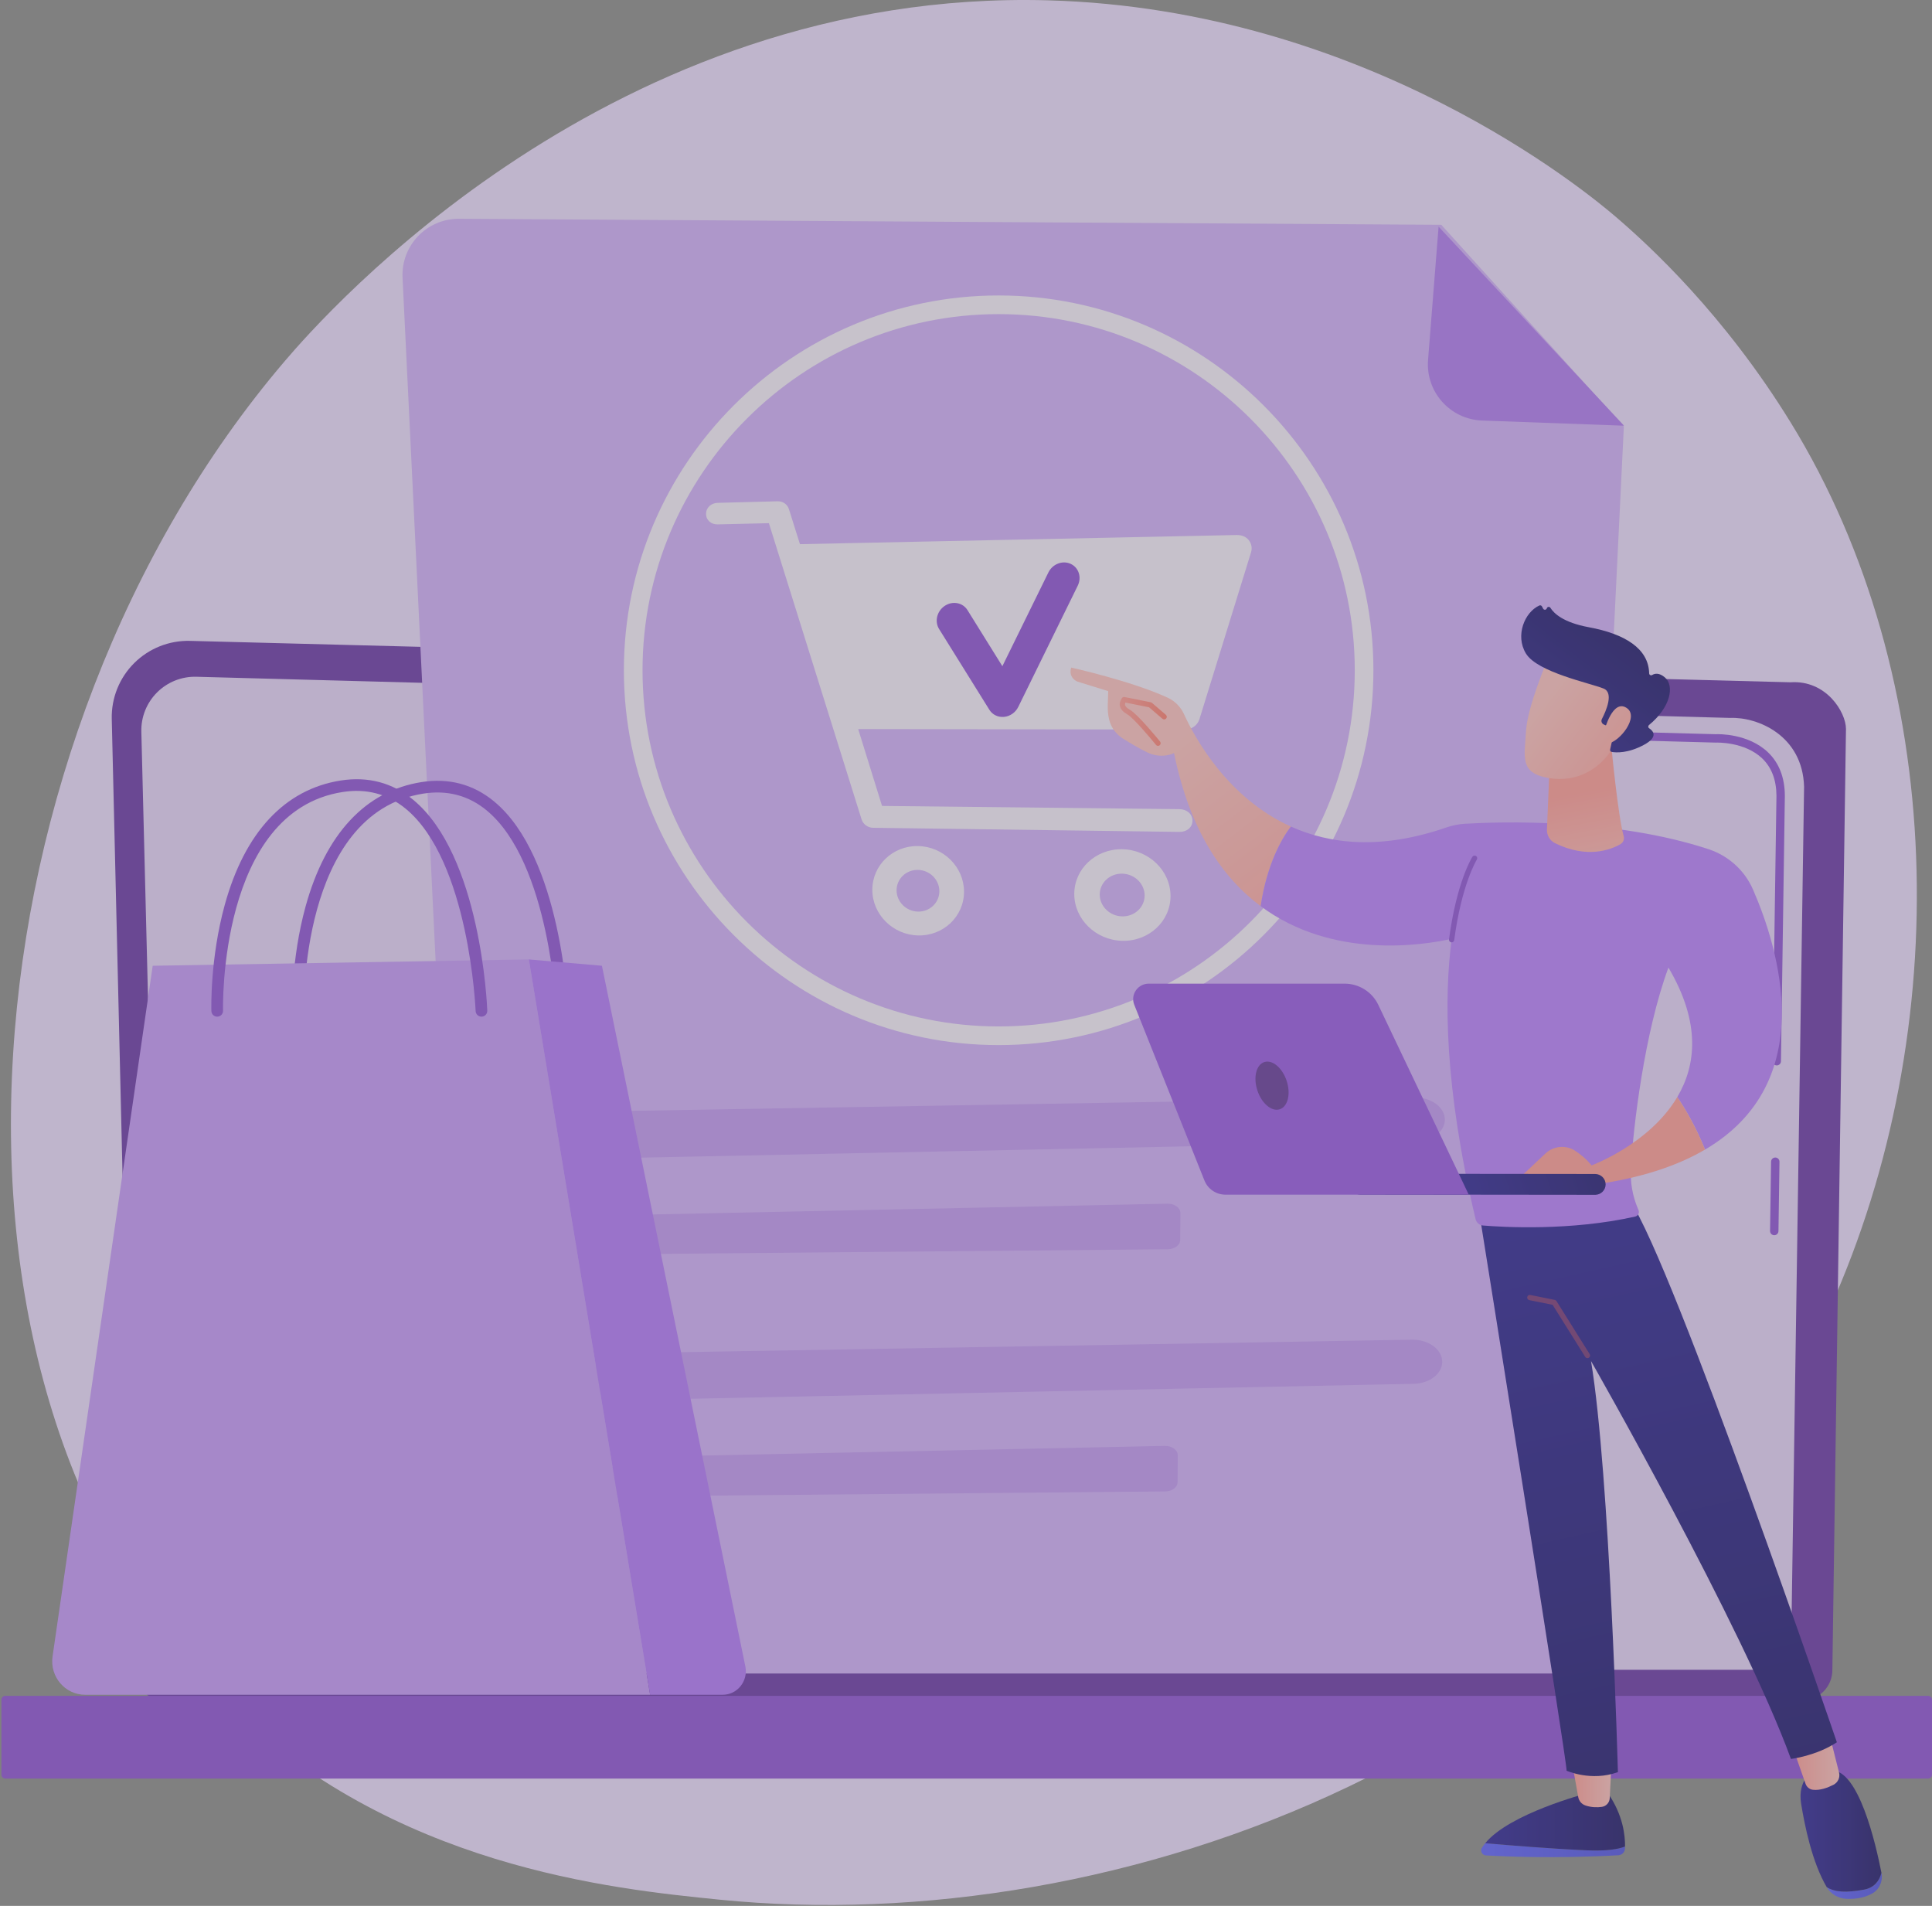
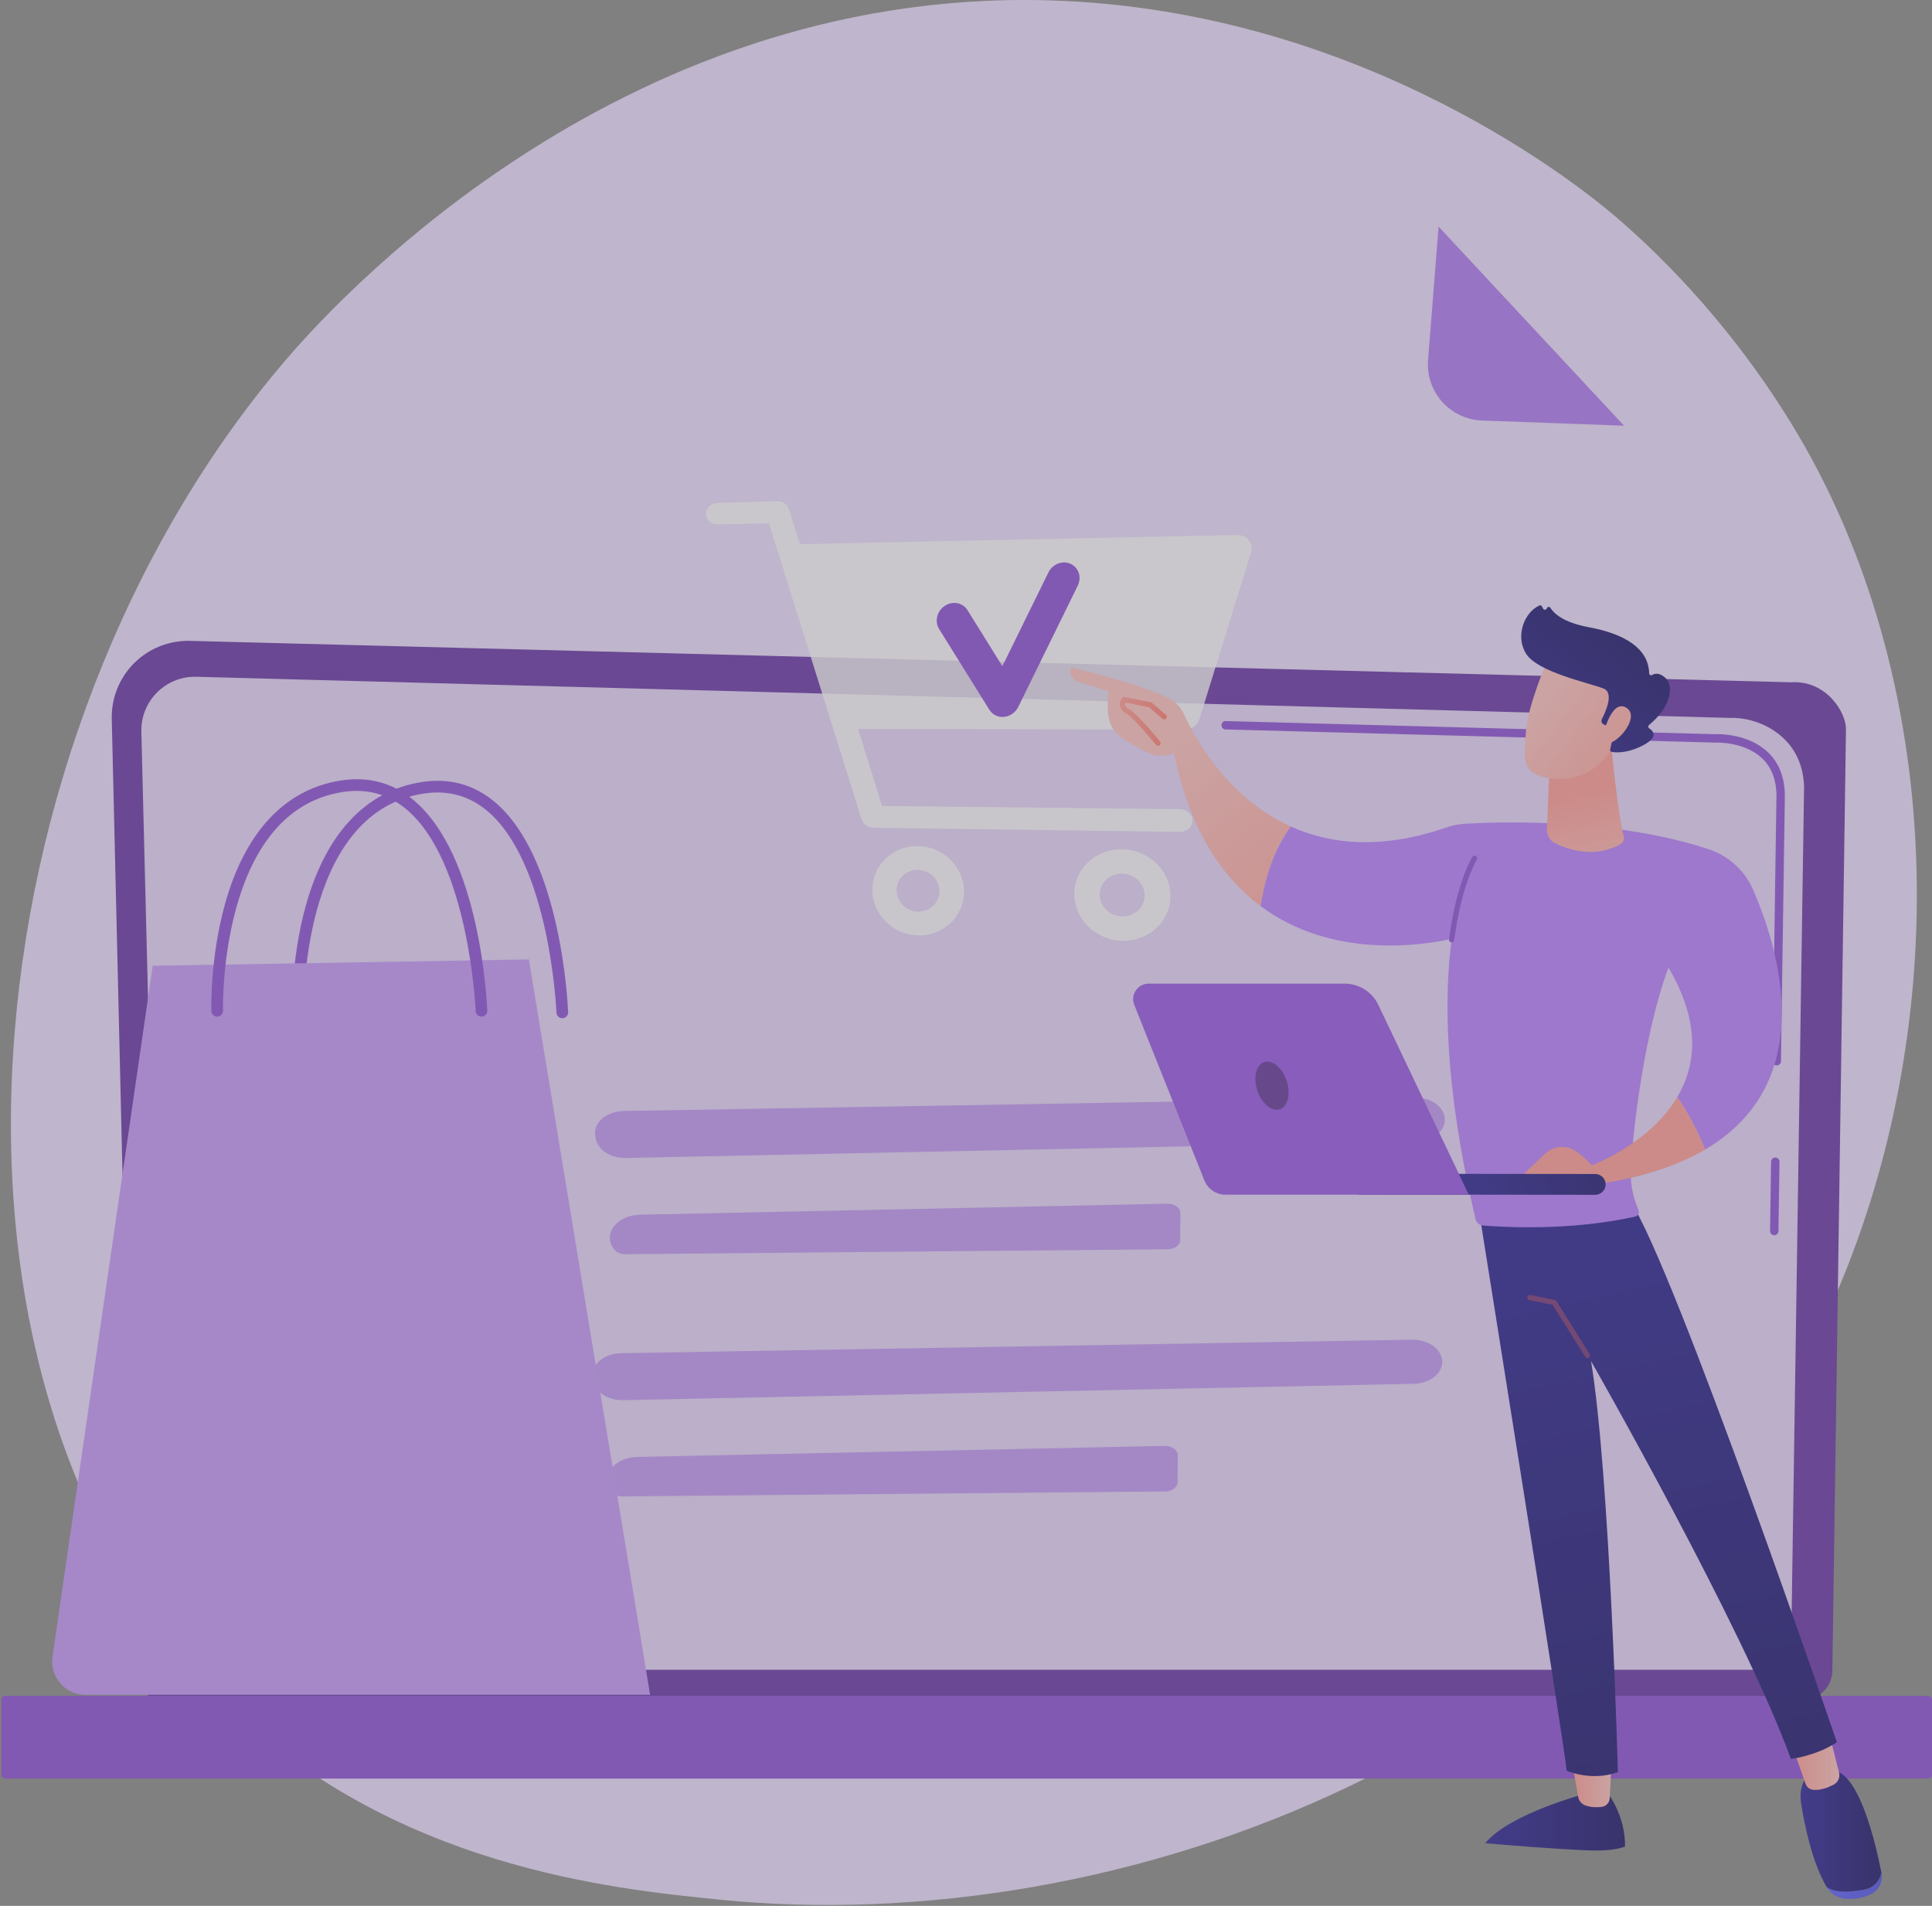
<svg xmlns="http://www.w3.org/2000/svg" width="366" height="361" viewBox="0 0 366 361" fill="none">
  <rect x="0" y="0" width="366" height="361" fill="#808080" stroke="none" />
  <g opacity="0.6">
    <path d="M346.684 247.771C308.698 332.436 211.722 367.392 136.352 359.826C115.772 357.76 74.366 353.603 42.524 322.419C-18.626 262.533 -6.901 139.793 53.885 68.472C61.713 59.288 115.862 -2.219 198.527 0.062C259.05 1.732 300.941 36.669 306.033 41.019C312.465 46.515 326.636 59.555 339.255 80.069C368.905 128.271 370.421 194.864 346.684 247.771Z" fill="#EAD9FF" />
    <path d="M25.433 316.351C25.433 319.503 28.014 322.082 31.169 322.082H341.386C344.542 322.082 347.123 319.503 347.123 316.351L349.704 138.078C349.704 134.926 345.991 128.772 339.185 129.234L36.006 121.39C32.047 121.287 28.22 122.811 25.416 125.605C22.613 128.399 21.079 132.22 21.172 136.175L25.433 316.351Z" fill="#5B23A0" />
    <path d="M31.096 310.853C31.096 313.838 33.538 316.281 36.523 316.281H333.905C336.89 316.281 339.332 313.838 339.332 310.853L341.768 149.015C341.481 139.276 332.943 135.776 327.767 135.983L37.198 128.187C34.417 128.113 31.728 129.184 29.758 131.149C27.788 133.114 26.705 135.803 26.775 138.584L31.096 310.853Z" fill="#E2CEFA" />
    <path d="M336.119 233.968C336.115 233.968 336.111 233.968 336.107 233.968C335.668 233.961 335.317 233.6 335.323 233.16L335.516 220.036C335.522 219.601 335.877 219.252 336.311 219.252C336.315 219.252 336.319 219.252 336.323 219.252C336.762 219.258 337.113 219.62 337.106 220.059L336.914 233.184C336.907 233.619 336.552 233.968 336.119 233.968Z" fill="#8340D4" />
    <path d="M336.591 201.804C336.587 201.804 336.583 201.804 336.579 201.804C336.14 201.798 335.789 201.436 335.796 200.997L336.534 150.729C336.52 147.743 335.614 145.359 333.84 143.659C330.528 140.487 325.271 140.649 325.049 140.659L232.177 138.168C231.738 138.157 231.392 137.791 231.404 137.352C231.415 136.913 231.753 136.539 232.22 136.579L325.037 139.07C325.615 139.035 331.212 138.939 334.94 142.51C337.037 144.52 338.108 147.288 338.124 150.737L337.386 201.021C337.38 201.456 337.025 201.804 336.591 201.804Z" fill="#8340D4" />
    <path d="M0.995 336.883H365.272C365.672 336.883 366 336.555 366 336.154V321.947C366 321.547 365.672 321.219 365.272 321.219H0.995C0.595 321.219 0.267 321.547 0.267 321.947V336.154C0.267 336.555 0.594 336.883 0.995 336.883Z" fill="#8340D4" />
-     <path d="M273.038 42.579L86.962 41.44C80.847 41.402 75.956 46.51 76.259 52.618L89.06 316.988H296.128L307.626 80.788L273.038 42.579Z" fill="#CDA7FB" />
    <path d="M280.776 79.656C274.714 79.442 270.054 74.218 270.532 68.172L272.527 42.928L307.662 80.633L280.776 79.656Z" fill="#A96DF1" />
    <path d="M118.163 210.438C143.957 210.02 242.975 208.312 267.979 207.88C271.133 207.826 273.726 209.736 273.71 212.097C273.694 214.345 271.305 216.173 268.303 216.235L118.579 219.335C115.695 219.395 113.216 217.8 112.861 215.656L112.771 215.114C112.363 212.662 114.864 210.491 118.163 210.438Z" fill="#BC8DF4" />
    <path d="M116.357 236.685C116.791 237.237 117.587 237.574 118.442 237.566L221.242 236.622C222.533 236.61 223.571 235.828 223.578 234.862L223.614 229.79C223.621 228.783 222.509 227.969 221.163 227.997L121.221 230.086C116.77 230.179 114.096 233.806 116.357 236.685Z" fill="#BC8DF4" />
    <path d="M117.666 256.315C143.46 255.897 242.478 254.189 267.482 253.757C270.636 253.702 273.229 255.613 273.213 257.974C273.197 260.222 270.808 262.05 267.806 262.112L118.082 265.212C115.198 265.272 112.719 263.677 112.364 261.533L112.273 260.991C111.867 258.539 114.367 256.368 117.666 256.315Z" fill="#BC8DF4" />
    <path d="M115.86 282.562C116.294 283.114 117.09 283.451 117.945 283.443L220.745 282.499C222.037 282.487 223.074 281.705 223.081 280.739L223.117 275.667C223.124 274.66 222.012 273.846 220.666 273.874L120.724 275.963C116.273 276.056 113.599 279.683 115.86 282.562Z" fill="#BC8DF4" />
    <g opacity="0.8">
      <path d="M236.534 102.271C235.988 101.6 235.132 101.321 234.224 101.34L151.544 103.075L149.455 96.44C149.165 95.516 148.296 94.924 147.313 94.95L135.961 95.248C134.744 95.28 133.758 96.127 133.758 97.342C133.758 98.556 134.744 99.354 135.961 99.325L145.662 99.096L163.215 155.187C163.511 156.131 164.397 156.78 165.402 156.794L223.435 157.573C224.797 157.591 225.903 156.736 225.903 155.449C225.903 154.161 224.797 153.279 223.435 153.265L167.095 152.657L162.574 138.094L224.486 138.188C225.754 138.189 226.871 137.36 227.226 136.209L236.998 104.615C237.252 103.791 237.081 102.942 236.534 102.271Z" fill="white" />
      <path d="M173.892 160.255C169.117 160.181 165.254 163.897 165.254 168.539C165.254 173.181 169.117 177.059 173.892 177.184C178.695 177.31 182.625 173.596 182.625 168.902C182.625 164.209 178.695 160.33 173.892 160.255ZM173.892 172.67C171.66 172.617 169.849 170.807 169.849 168.635C169.849 166.462 171.66 164.728 173.892 164.769C176.13 164.81 177.955 166.621 177.955 168.804C177.955 170.988 176.13 172.722 173.892 172.67Z" fill="white" />
      <path d="M212.577 160.857C207.565 160.779 203.511 164.584 203.511 169.339C203.511 174.094 207.565 178.069 212.577 178.201C217.619 178.333 221.745 174.529 221.745 169.72C221.745 164.911 217.619 160.935 212.577 160.857ZM212.577 173.576C210.234 173.521 208.333 171.665 208.333 169.44C208.333 167.214 210.234 165.439 212.577 165.482C214.926 165.525 216.842 167.38 216.842 169.618C216.842 171.855 214.926 173.63 212.577 173.576Z" fill="white" />
    </g>
-     <path opacity="0.81" d="M189.184 197.955C150.037 197.955 118.189 166.107 118.189 126.96C118.189 87.813 150.038 55.965 189.184 55.965C228.331 55.965 260.18 87.813 260.18 126.96C260.18 166.107 228.331 197.955 189.184 197.955ZM189.184 59.498C151.985 59.498 121.722 89.761 121.722 126.96C121.722 164.159 151.985 194.422 189.184 194.422C226.383 194.422 256.647 164.159 256.647 126.96C256.647 89.761 226.383 59.498 189.184 59.498Z" fill="white" />
    <path d="M190.116 135.796C189.019 135.868 188 135.358 187.432 134.447L177.902 119.144C177.009 117.71 177.491 115.746 178.977 114.757C180.462 113.769 182.389 114.13 183.281 115.564L189.89 126.186L198.61 108.426C199.393 106.832 201.273 106.101 202.809 106.792C204.344 107.483 204.955 109.334 204.173 110.927L192.904 133.897C192.388 134.949 191.362 135.673 190.225 135.787C190.189 135.79 190.152 135.794 190.116 135.796Z" fill="#8340D4" />
    <path d="M56.46 192.868C55.865 192.868 55.375 192.396 55.357 191.798C55.345 191.397 55.09 181.854 57.899 171.664C61.683 157.939 69.272 149.804 79.846 148.14C85.027 147.324 89.645 148.547 93.569 151.775C106.361 162.296 107.578 190.526 107.624 191.722C107.647 192.332 107.172 192.844 106.563 192.868C105.949 192.882 105.441 192.416 105.417 191.806C105.406 191.523 104.192 163.368 92.165 153.479C88.749 150.67 84.721 149.607 80.19 150.321C56.687 154.021 57.552 191.354 57.564 191.731C57.582 192.34 57.103 192.849 56.494 192.868C56.483 192.868 56.471 192.868 56.46 192.868Z" fill="#8340D4" />
    <path d="M9.958 313.744L28.927 182.929L100.189 181.73L123.158 321.015H16.128C12.321 321.015 9.402 317.576 9.958 313.744Z" fill="#BF8EFA" />
-     <path d="M114.03 182.929L100.189 181.73L123.158 321.015H136.898C139.684 321.015 141.766 318.411 141.198 315.637L114.03 182.929Z" fill="#AC6AFC" />
    <path d="M91.207 192.569C90.617 192.569 90.128 192.102 90.105 191.507C90.094 191.224 88.88 163.069 76.852 153.179C73.437 150.371 69.408 149.308 64.877 150.022C41.393 153.719 42.24 191.055 42.251 191.432C42.27 192.041 41.791 192.55 41.181 192.569C40.565 192.594 40.063 192.108 40.044 191.499C40.032 191.098 39.777 181.555 42.587 171.365C46.371 157.64 53.96 149.505 64.534 147.841C69.716 147.025 74.332 148.248 78.257 151.476C91.049 161.998 92.266 190.227 92.311 191.424C92.335 192.033 91.86 192.545 91.25 192.569C91.236 192.569 91.221 192.569 91.207 192.569Z" fill="#8340D4" />
-     <path d="M281.36 349.135C286.03 349.538 294.134 350.194 300.523 350.475C304.363 350.644 306.574 350.268 307.848 349.758C307.846 349.902 307.842 350.038 307.836 350.164C307.806 350.836 307.259 351.374 306.58 351.412C294.508 352.085 284.907 351.645 281.489 351.437C280.782 351.394 280.361 350.626 280.722 350.023C280.903 349.722 281.122 349.427 281.36 349.135Z" fill="url(#paint0_linear_1055_938)" />
    <path d="M300.523 350.474C294.134 350.193 286.03 349.538 281.36 349.134C285.951 343.501 300.523 339.705 300.523 339.705H304.639C307.469 343.785 307.879 347.67 307.848 349.758C306.575 350.267 304.364 350.644 300.523 350.474Z" fill="url(#paint1_linear_1055_938)" />
    <path d="M305.331 332.986L304.946 340.608C304.904 341.433 304.287 342.126 303.46 342.245C302.638 342.362 301.536 342.377 300.368 341.988C299.65 341.749 299.117 341.144 298.984 340.405L297.653 332.986L305.331 332.986Z" fill="url(#paint2_linear_1055_938)" />
    <path d="M353.097 357.928C355.122 357.563 356.038 356.204 356.423 354.75C356.425 354.763 356.428 354.776 356.43 354.789C356.728 356.322 356.037 357.911 354.657 358.667C352.988 359.58 351.163 359.736 349.746 359.661C348.227 359.58 346.831 358.767 346.065 357.466L346.053 357.446C347.579 358.422 349.72 358.537 353.097 357.928Z" fill="url(#paint3_linear_1055_938)" />
    <path d="M343.55 335.335H346.944C352.114 335.198 355.36 349.291 356.423 354.748C356.038 356.202 355.122 357.561 353.097 357.926C349.72 358.535 347.579 358.42 346.053 357.444C343.26 352.694 341.876 345.737 341.21 341.677C340.453 337.06 343.55 335.335 343.55 335.335Z" fill="url(#paint4_linear_1055_938)" />
    <path d="M346.507 328.26L348.392 335.756C348.623 336.675 348.183 337.625 347.333 338.061C346.279 338.602 344.795 339.171 343.431 339.006C342.789 338.929 342.256 338.477 342.044 337.873L339.277 329.986L346.507 328.26Z" fill="url(#paint5_linear_1055_938)" />
    <path d="M280.21 229.537C280.21 229.537 297.052 334.814 296.775 335.392C296.775 335.392 301.427 337.507 306.498 335.662C306.498 335.662 304.975 279.384 301.406 257.806C301.406 257.806 330.15 308.107 339.277 333.171C339.277 333.171 344.038 332.604 347.979 330.01C347.979 330.01 317.03 239.47 308.773 227.41L280.21 229.537Z" fill="url(#paint6_linear_1055_938)" />
    <path d="M300.733 257.257C300.824 257.257 300.915 257.233 300.997 257.182C301.23 257.036 301.3 256.729 301.155 256.496L294.861 246.443C294.788 246.327 294.671 246.246 294.537 246.219L289.906 245.287C289.635 245.234 289.374 245.408 289.319 245.677C289.265 245.946 289.44 246.208 289.709 246.263L294.131 247.152L300.311 257.024C300.406 257.175 300.568 257.257 300.733 257.257Z" fill="url(#paint7_linear_1055_938)" />
    <path d="M202.923 126.449C202.923 126.449 214.288 128.956 221.2 132.147C222.573 132.781 223.668 133.889 224.292 135.255C226.359 139.784 232.544 151.14 244.539 156.559C242.812 158.852 240.031 163.621 238.819 171.637C231.615 166.275 225.395 157.32 222.409 142.633C222.409 142.633 220.135 143.87 217.299 142.492C215.8 141.764 214.07 140.732 212.771 139.92C211.476 139.111 210.512 137.853 210.138 136.385C209.644 134.445 209.935 132.74 209.935 130.91L204.093 129.1C204.093 129.1 202.337 128.437 202.923 126.449Z" fill="url(#paint8_linear_1055_938)" />
    <path d="M238.819 171.635C240.031 163.619 242.812 158.85 244.54 156.557C251.991 159.924 261.684 161 274.027 156.723C275.165 156.329 276.352 156.098 277.555 156.027C284.126 155.642 305.779 154.939 323.697 160.859C327.467 162.104 330.522 164.892 332.096 168.504C336.943 179.627 344.79 204.958 323.006 217.746C321.332 213.591 319.4 210.251 317.748 207.797C321.257 201.88 322.296 193.798 316.07 183.273C311.531 195.53 309.401 213.415 308.956 221.33C308.81 223.936 309.267 226.537 310.289 228.943L310.401 229.205C310.62 229.72 310.319 230.312 309.768 230.435C297.505 233.19 284.749 232.442 280.939 232.127C280.258 232.071 279.693 231.584 279.537 230.926C273.574 205.799 273.56 188.659 275.02 177.823C269.442 179.071 252.383 181.731 238.819 171.635Z" fill="#B273FF" />
    <path d="M274.996 178.5C275.241 178.5 275.455 178.318 275.488 178.067C276.889 167.488 279.741 162.871 279.769 162.826C279.916 162.593 279.847 162.286 279.614 162.139C279.383 161.994 279.076 162.061 278.929 162.293C278.807 162.484 275.935 167.107 274.502 177.937C274.466 178.209 274.657 178.459 274.93 178.495C274.952 178.498 274.974 178.5 274.996 178.5Z" fill="#8340D4" />
    <path d="M305.261 141.389C305.261 141.389 306.501 154.506 307.594 158.386C307.759 158.975 307.504 159.596 306.969 159.901C305.115 160.961 300.668 162.688 294.586 159.708C293.601 159.225 293.008 158.198 293.054 157.111L293.59 144.435L305.261 141.389Z" fill="url(#paint9_linear_1055_938)" />
    <path d="M293.322 124.609C293.322 124.609 289.354 133.725 289.088 138.509C288.821 143.293 287.79 146.398 293.322 147.361C298.854 148.325 303.514 145.569 306.039 140.803C306.039 140.803 309.995 133.46 309.107 130.452C308.22 127.445 293.322 124.609 293.322 124.609Z" fill="url(#paint10_linear_1055_938)" />
    <path d="M304.149 137.376L303.834 137.237C303.433 137.06 303.261 136.583 303.463 136.194C304.243 134.687 305.764 131.233 303.799 130.427C301.267 129.389 291.238 127.344 289.074 123.785C286.995 120.365 288.837 115.95 291.606 114.694C291.792 114.61 292.01 114.677 292.105 114.857L292.336 115.293C292.494 115.592 292.936 115.547 293.03 115.222C293.12 114.91 293.534 114.85 293.707 115.125C294.372 116.19 296.167 117.916 300.969 118.802C307.794 120.062 312.306 122.823 312.418 127.539C312.425 127.839 312.744 128.006 313 127.85C313.504 127.542 314.31 127.398 315.388 128.305C317.262 129.881 316.495 133.969 312.387 137.332C312.192 137.491 312.193 137.796 312.404 137.934C313.149 138.419 314.26 139.572 311.383 141.11C308.407 142.701 306.184 142.571 305.329 142.429C305.116 142.394 304.978 142.188 305.025 141.977L305.938 137.832C305.99 137.598 305.811 137.376 305.571 137.376L304.149 137.376Z" fill="url(#paint11_linear_1055_938)" />
    <path d="M303.977 138.25C303.977 138.25 305.49 132.428 308.101 134.06C310.712 135.693 306.746 140.584 304.647 140.802L303.977 138.25Z" fill="url(#paint12_linear_1055_938)" />
    <path d="M219.378 141.277C219.488 141.277 219.599 141.24 219.691 141.165C219.905 140.992 219.937 140.679 219.763 140.465C219.334 139.936 215.52 135.273 214.05 134.444C213.516 134.142 213.197 133.83 213.13 133.542C213.097 133.404 213.119 133.25 213.196 133.074L217.677 133.972L220.216 136.15C220.424 136.329 220.739 136.306 220.917 136.097C221.096 135.888 221.072 135.575 220.864 135.395L218.226 133.132C218.162 133.077 218.084 133.039 218.001 133.022L213.04 132.028C212.841 131.987 212.641 132.071 212.529 132.237C212.166 132.777 212.045 133.278 212.161 133.77C212.298 134.351 212.756 134.855 213.561 135.31C214.666 135.934 217.856 139.696 218.992 141.093C219.09 141.214 219.233 141.277 219.378 141.277Z" fill="url(#paint13_linear_1055_938)" />
    <path d="M304.17 224.05L286.63 224.267L292.769 218.489C294.294 217.053 296.623 216.82 298.384 217.963C299.416 218.631 300.534 219.539 301.503 220.742C301.503 220.742 312.444 216.743 317.748 207.797C319.4 210.251 321.332 213.591 323.005 217.746C318.251 220.537 312.087 222.732 304.17 224.05Z" fill="url(#paint14_linear_1055_938)" />
    <path d="M302.28 226.312C302.246 226.313 302.212 226.314 302.177 226.314L257.655 226.266C256.554 226.265 255.663 225.381 255.664 224.292C255.665 223.203 256.561 222.303 257.659 222.323L302.182 222.371C303.282 222.372 304.174 223.255 304.173 224.344C304.171 225.399 303.333 226.26 302.28 226.312Z" fill="url(#paint15_linear_1055_938)" />
    <path d="M217.631 186.314H254.71C257.445 186.314 259.935 187.876 261.101 190.324L278.243 226.288H232.164C230.401 226.288 228.818 225.222 228.17 223.6L214.877 190.321C214.109 188.398 215.541 186.314 217.631 186.314Z" fill="#8D46E3" />
    <path d="M243.754 204.755C244.557 207.225 243.964 209.623 242.428 210.113C240.892 210.602 238.996 208.996 238.192 206.526C237.389 204.056 237.982 201.657 239.518 201.168C241.054 200.679 242.95 202.285 243.754 204.755Z" fill="#572493" />
  </g>
  <defs>
    <linearGradient id="paint0_linear_1055_938" x1="307.848" y1="350.453" x2="280.59" y2="350.453" gradientUnits="userSpaceOnUse">
      <stop stop-color="#4042E2" />
      <stop offset="1" stop-color="#4F52FF" />
    </linearGradient>
    <linearGradient id="paint1_linear_1055_938" x1="307.85" y1="345.11" x2="281.36" y2="345.11" gradientUnits="userSpaceOnUse">
      <stop stop-color="#09005D" />
      <stop offset="1" stop-color="#1A0F91" />
    </linearGradient>
    <linearGradient id="paint2_linear_1055_938" x1="305.331" y1="337.652" x2="297.653" y2="337.652" gradientUnits="userSpaceOnUse">
      <stop stop-color="#FEBBBA" />
      <stop offset="1" stop-color="#FF928E" />
    </linearGradient>
    <linearGradient id="paint3_linear_1055_938" x1="356.499" y1="357.214" x2="346.053" y2="357.214" gradientUnits="userSpaceOnUse">
      <stop stop-color="#4042E2" />
      <stop offset="1" stop-color="#4F52FF" />
    </linearGradient>
    <linearGradient id="paint4_linear_1055_938" x1="356.423" y1="346.817" x2="341.091" y2="346.817" gradientUnits="userSpaceOnUse">
      <stop stop-color="#09005D" />
      <stop offset="1" stop-color="#1A0F91" />
    </linearGradient>
    <linearGradient id="paint5_linear_1055_938" x1="348.453" y1="333.647" x2="339.277" y2="333.647" gradientUnits="userSpaceOnUse">
      <stop stop-color="#FEBBBA" />
      <stop offset="1" stop-color="#FF928E" />
    </linearGradient>
    <linearGradient id="paint6_linear_1055_938" x1="328.174" y1="358.464" x2="296.379" y2="217.153" gradientUnits="userSpaceOnUse">
      <stop stop-color="#09005D" />
      <stop offset="1" stop-color="#1A0F91" />
    </linearGradient>
    <linearGradient id="paint7_linear_1055_938" x1="331.084" y1="195.182" x2="284.275" y2="268.487" gradientUnits="userSpaceOnUse">
      <stop stop-color="#CB236D" />
      <stop offset="1" stop-color="#4C246D" />
    </linearGradient>
    <linearGradient id="paint8_linear_1055_938" x1="222.244" y1="140.371" x2="258.586" y2="187.65" gradientUnits="userSpaceOnUse">
      <stop stop-color="#FEBBBA" />
      <stop offset="1" stop-color="#FF928E" />
    </linearGradient>
    <linearGradient id="paint9_linear_1055_938" x1="303.249" y1="170.926" x2="299.273" y2="150.053" gradientUnits="userSpaceOnUse">
      <stop stop-color="#FEBBBA" />
      <stop offset="1" stop-color="#FF928E" />
    </linearGradient>
    <linearGradient id="paint10_linear_1055_938" x1="292.49" y1="132.633" x2="315.175" y2="149.99" gradientUnits="userSpaceOnUse">
      <stop stop-color="#FEBBBA" />
      <stop offset="1" stop-color="#FF928E" />
    </linearGradient>
    <linearGradient id="paint11_linear_1055_938" x1="308.459" y1="118.889" x2="287.332" y2="146.09" gradientUnits="userSpaceOnUse">
      <stop stop-color="#09005D" />
      <stop offset="1" stop-color="#1A0F91" />
    </linearGradient>
    <linearGradient id="paint12_linear_1055_938" x1="295.304" y1="128.955" x2="317.988" y2="146.312" gradientUnits="userSpaceOnUse">
      <stop stop-color="#FEBBBA" />
      <stop offset="1" stop-color="#FF928E" />
    </linearGradient>
    <linearGradient id="paint13_linear_1055_938" x1="212.119" y1="136.647" x2="221.037" y2="136.647" gradientUnits="userSpaceOnUse">
      <stop stop-color="#FF928E" />
      <stop offset="1" stop-color="#FE7062" />
    </linearGradient>
    <linearGradient id="paint14_linear_1055_938" x1="282.004" y1="185.755" x2="297.882" y2="209.571" gradientUnits="userSpaceOnUse">
      <stop stop-color="#FEBBBA" />
      <stop offset="1" stop-color="#FF928E" />
    </linearGradient>
    <linearGradient id="paint15_linear_1055_938" x1="309.831" y1="214.504" x2="274.491" y2="226.095" gradientUnits="userSpaceOnUse">
      <stop stop-color="#09005D" />
      <stop offset="1" stop-color="#1A0F91" />
    </linearGradient>
  </defs>
</svg>